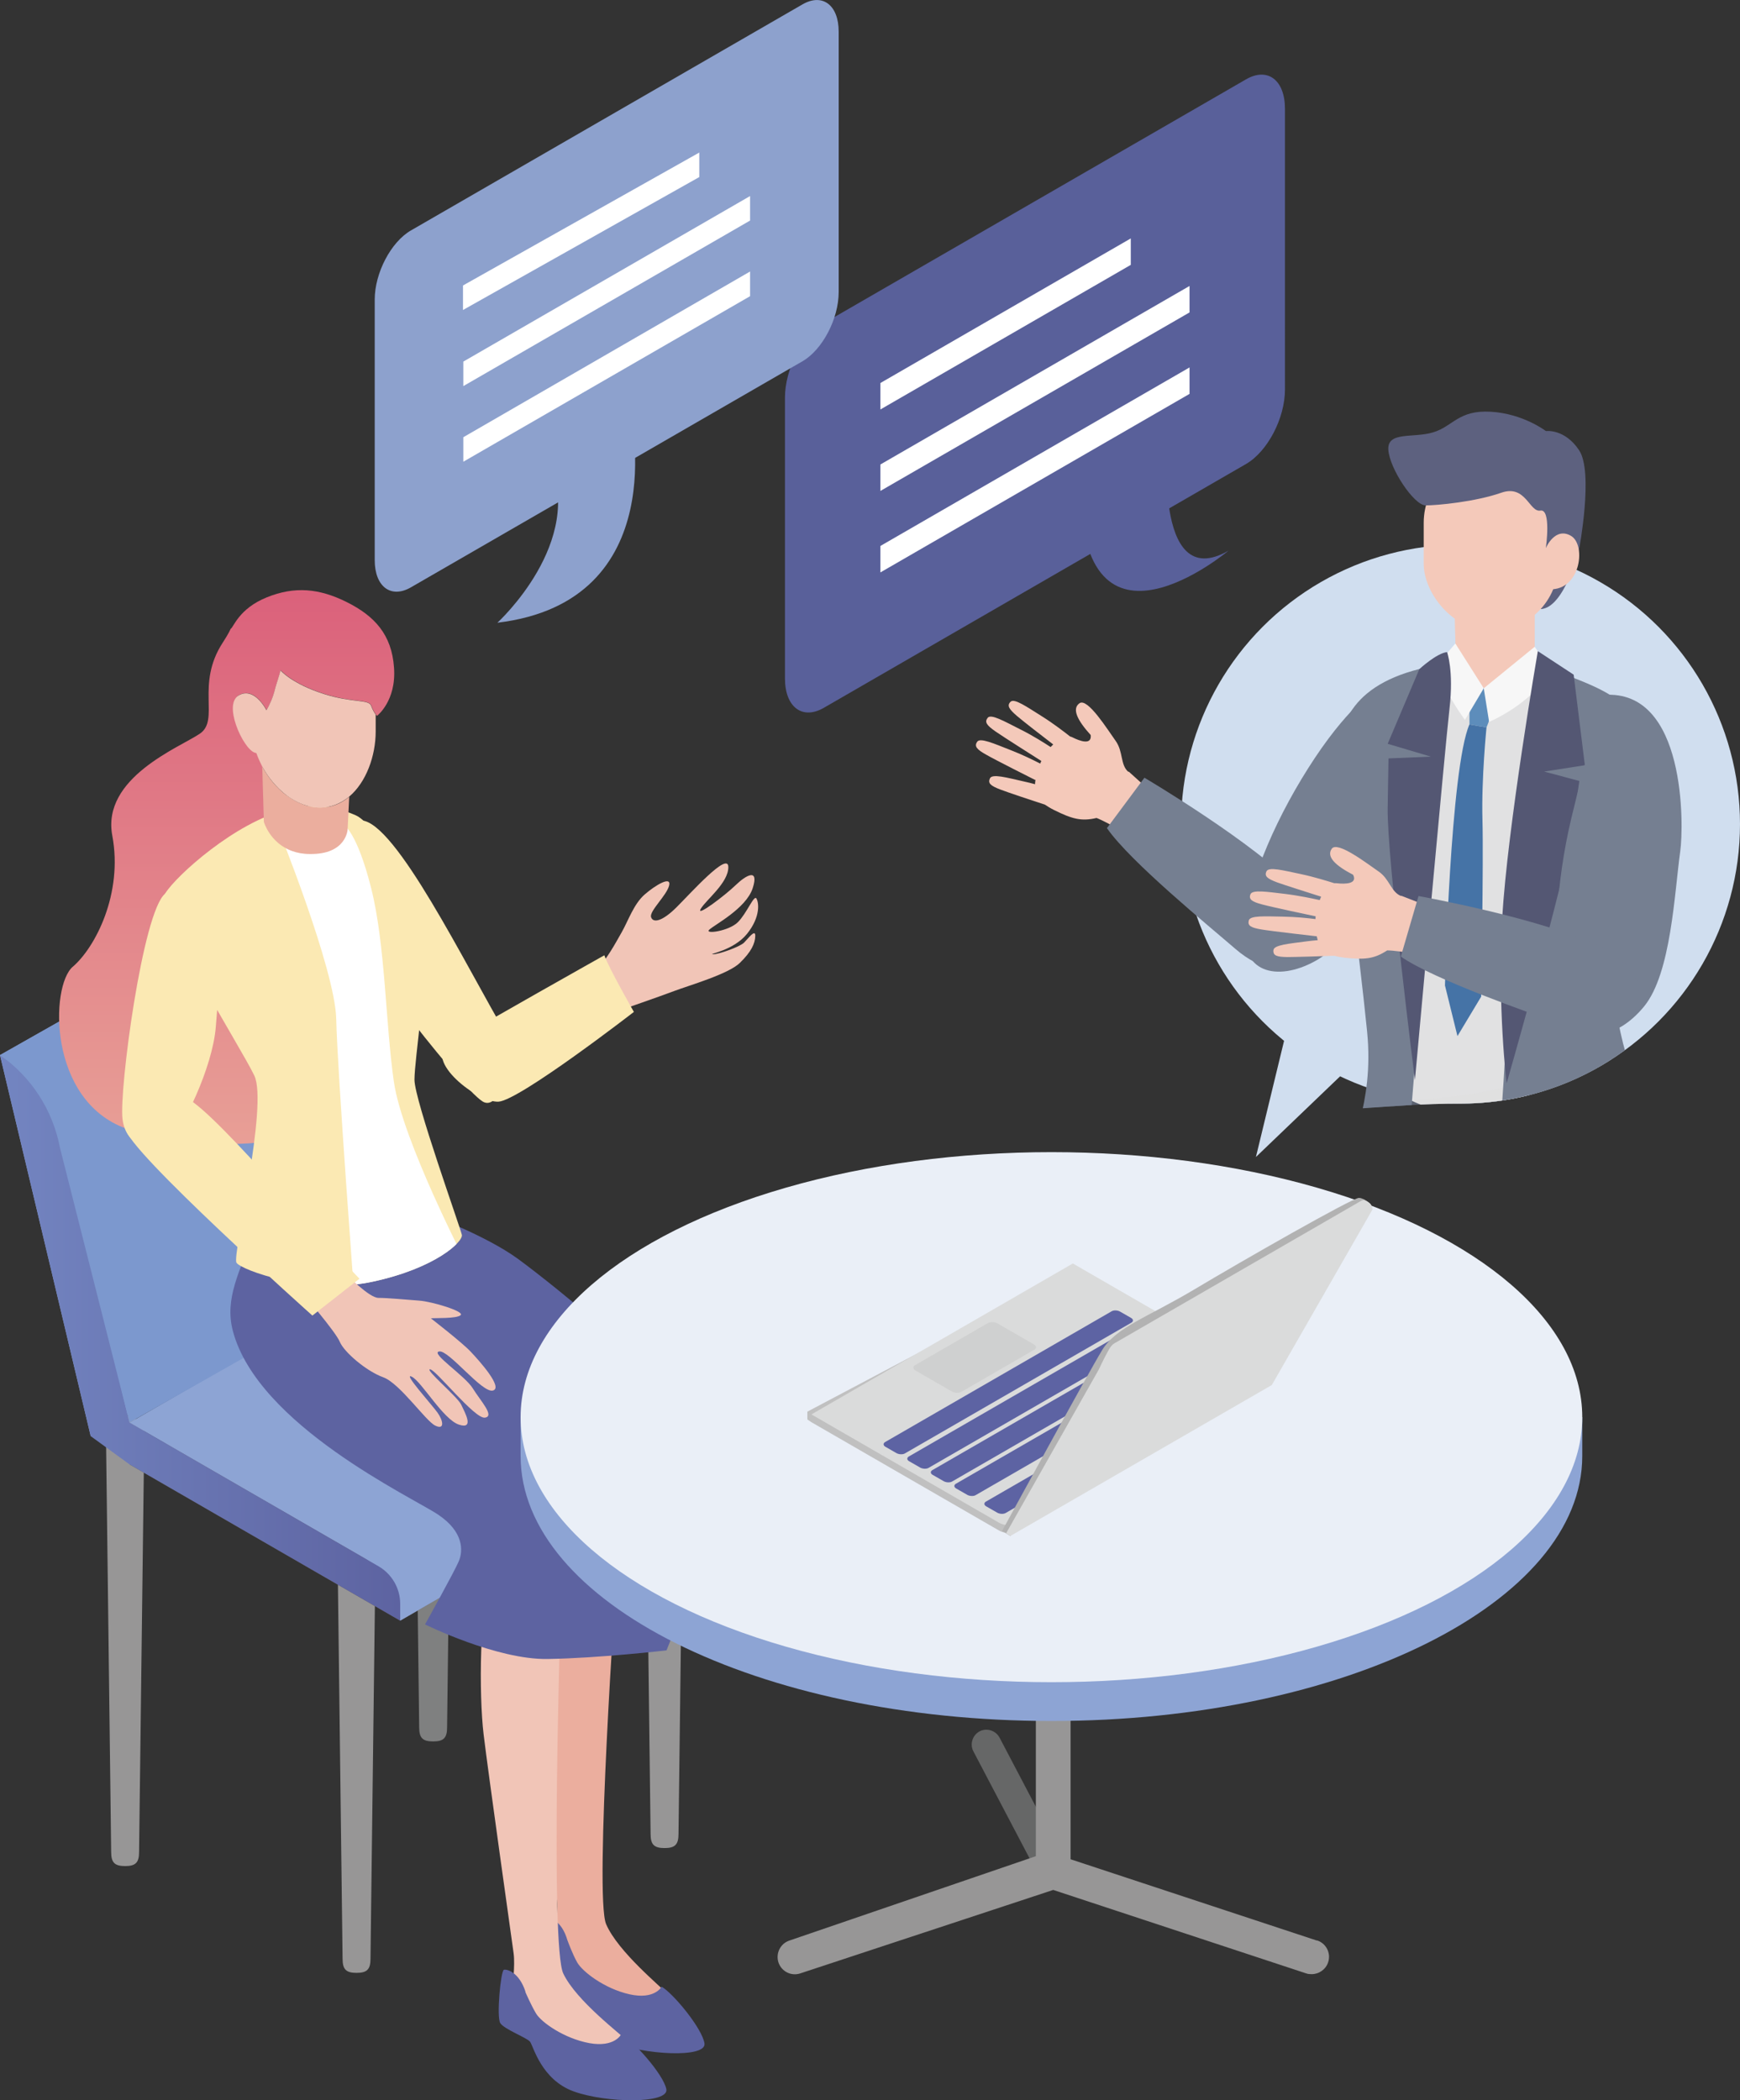
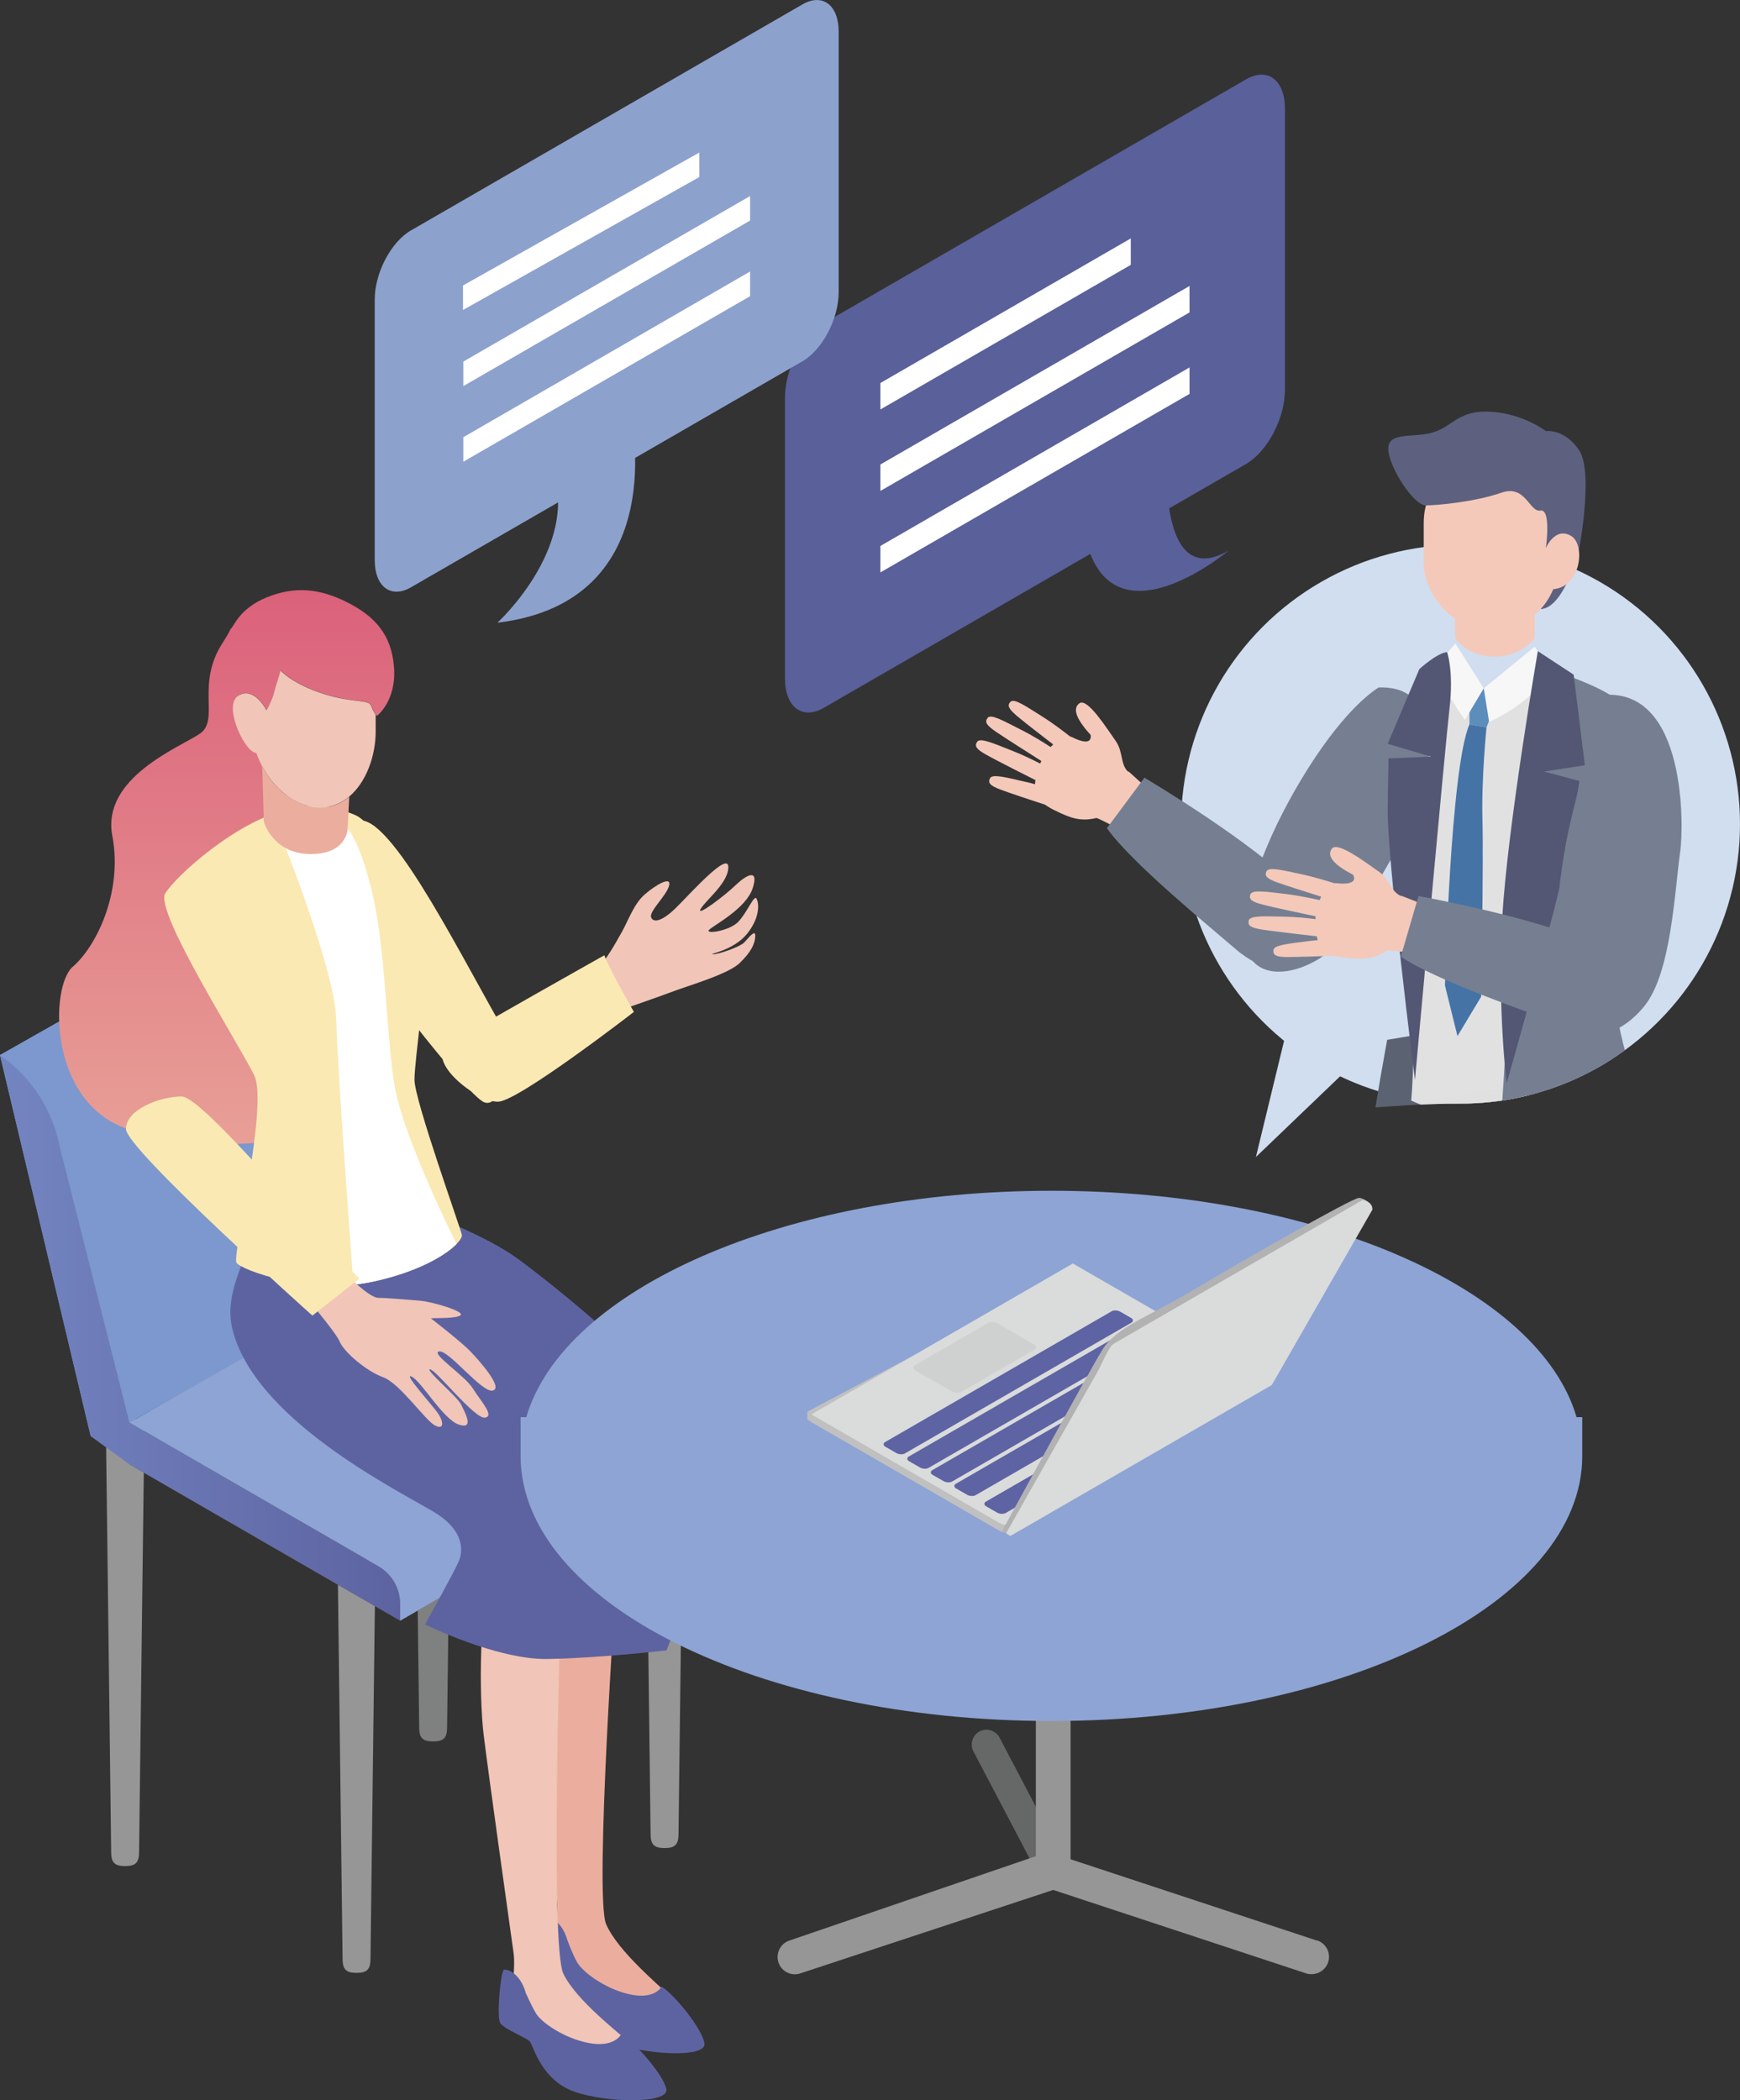
<svg xmlns="http://www.w3.org/2000/svg" viewBox="0 0 107.22 129.41">
  <rect x="0" y="0" width="107.22" height="129.41" fill="#333333" stroke="none" />
  <defs>
    <style>.cls-1{fill:url(#_称未設定グラデーション_6);}.cls-2{fill:#fff;}.cls-3{fill:#5d63a1;}.cls-4{fill:#5d63a3;}.cls-5{fill:#757f91;}.cls-6{fill:#5b6271;}.cls-7{fill:silver;}.cls-8{fill:#666767;}.cls-9{fill:#dadbdb;}.cls-10{fill:#ebae9e;}.cls-11{clip-path:url(#clippath-2);}.cls-12{fill:#b2b2b2;}.cls-13{isolation:isolate;}.cls-14{fill:#5d617f;}.cls-15{fill:#dcdcdc;opacity:.32;}.cls-15,.cls-16,.cls-17{mix-blend-mode:multiply;}.cls-18{fill:#545773;}.cls-19{fill:#7c98ce;}.cls-20{fill:#cfd0d0;}.cls-21{fill:#979696;}.cls-22{fill:#6c7585;}.cls-23{clip-path:url(#clippath-4);}.cls-24{fill:#44465f;}.cls-25{fill:#d1d1d2;}.cls-26{fill:#fbe9b3;}.cls-27{fill:#59609a;}.cls-28{fill:#eaeff7;}.cls-29,.cls-17{fill:#f4c9ba;}.cls-30{fill:#7f8080;}.cls-31{clip-path:url(#clippath);}.cls-32{fill:#4573a6;}.cls-16{fill:#bc9f90;opacity:.22;}.cls-33{fill:#d0deef;}.cls-34{fill:#f1c5b7;}.cls-35{fill:none;}.cls-36{clip-path:url(#clippath-3);}.cls-37{fill:#f7f7f7;}.cls-38{fill:#8da1cd;}.cls-39{fill:#8da4d4;}.cls-40{clip-path:url(#clippath-5);}.cls-41{fill:#5d8dbb;}.cls-42{fill:url(#_称未設定グラデーション_16);}.cls-43{fill:#e1e1e2;}.cls-44{fill:#62544a;}</style>
    <linearGradient id="_称未設定グラデーション_6" x1="-195.65" y1="82.43" x2="-170.99" y2="82.43" gradientTransform="translate(-170.99) rotate(-180) scale(1 -1)" gradientUnits="userSpaceOnUse">
      <stop offset="0" stop-color="#5d63a1" />
      <stop offset="1" stop-color="#7385c1" />
    </linearGradient>
    <linearGradient id="_称未設定グラデーション_16" x1="-184.94" y1="36.36" x2="-184.94" y2="70.51" gradientTransform="translate(-170.99) rotate(-180) scale(1 -1)" gradientUnits="userSpaceOnUse">
      <stop offset="0" stop-color="#db617b" />
      <stop offset="1" stop-color="#e89f96" />
    </linearGradient>
    <clipPath id="clippath">
      <path class="cls-35" d="M17.64,49.9c-3.13,.76-6.78,4.05-7.46,5.15s4.62,9.4,5.49,11.22-1.37,11.08-1.1,11.53,4.54,2.01,8.4,1.17c3.86-.83,5.57-2.46,5.49-2.88s-2.92-8.31-2.92-9.56,.81-6.41,.62-8.3-2.7-7.32-4.25-8-2.88-.68-4.28-.34Z" />
    </clipPath>
    <clipPath id="clippath-2">
      <path class="cls-35" d="M76.54,61.34c-.97,.97-12.48-3.24-15.87-11.88-6.54-16.64,9.56-10.89,11.24-5.9,2.49-9.28,11.14-21.43,18.09-21.43,9.51,0,17.22,19.14,17.22,28.65s-7.71,17.22-17.22,17.22-13.46,2.84-13.46-6.67Z" />
    </clipPath>
    <clipPath id="clippath-3">
      <path class="cls-35" d="M91.51,63.04s2.47,1.6,2.47,6.7-2.78,10.07-2.86,12.36-.19,3.87,.05,8.71,0,13.82,0,13.82c0,0-2.79,1.53-5.33-.12,0,0-1.64-16.3-2.38-21.1-.74-4.8,2.02-19.34,2.02-19.34l6.04-1.02Z" />
    </clipPath>
    <clipPath id="clippath-4">
      <path class="cls-35" d="M98.72,65.39s1.43,3.07,1.43,8.16c0,5.1-1.68,10.15-1.77,12.44-.09,2.29,.65,5.23,.89,10.06s0,13.82,0,13.82c0,0-2.79,1.53-5.33-.12,0,0-2.06-18.55-2.8-23.36s-.65-20.13-.65-20.13l8.24-.88Z" />
    </clipPath>
    <clipPath id="clippath-5">
      <path class="cls-35" d="M92.11,40.73c3.51,0,6.79,1.63,8.45,4.75s-1.63,9.12-1.78,12.27c-.16,3.14,.19,5.98,.57,7.85s-4.02,3.33-7.51,3.33-7.07-1.93-7.54-3.3c-.47-1.37,1.08-3.08,.67-6.82-.4-3.74-1.47-11.03-1.52-13.16s1.02-4.93,8.66-4.93Z" />
    </clipPath>
  </defs>
  <g class="cls-13">
    <g id="_イヤー_2">
      <g id="_イヤー_1-2">
        <g>
          <g>
            <path class="cls-8" d="M64.86,116.15c-.33,0-.64-.18-.81-.49l-4.07-7.75c-.23-.44-.06-.99,.38-1.23,.44-.23,.99-.06,1.23,.38l4.07,7.75c.23,.44,.06,.99-.38,1.23-.13,.07-.28,.1-.42,.1Z" />
            <path class="cls-21" d="M81.15,119.57l-15.18-5.01v-24.69c0-.59-.48-1.07-1.07-1.07s-1.07,.48-1.07,1.07v24.5l-15.19,5.2c-.56,.19-.85,.79-.67,1.35,.19,.56,.79,.86,1.35,.67l15.58-5.14,15.58,5.14c.11,.04,.22,.05,.34,.05,.45,0,.87-.28,1.02-.73,.19-.56-.12-1.17-.68-1.35Z" />
            <g>
              <path class="cls-21" d="M7.71,114.98c.65,0,.86-.22,.86-.87l.32-25.7c0-.65-.53-1.18-1.18-1.18s-1.18,.53-1.18,1.18l.32,25.7c0,.65,.21,.87,.86,.87Z" />
              <path class="cls-21" d="M21.97,121.56c.65,0,.86-.22,.86-.87l.32-25.7c0-.65-.53-1.18-1.18-1.18s-1.18,.53-1.18,1.18l.32,25.7c0,.65,.21,.87,.86,.87Z" />
              <path class="cls-30" d="M26.69,107.3c.65,0,.86-.22,.86-.87l.32-25.7c0-.65-.53-1.18-1.18-1.18s-1.18,.53-1.18,1.18l.32,25.7c0,.65,.21,.87,.86,.87Z" />
              <path class="cls-21" d="M40.95,113.87c.65,0,.86-.22,.86-.87l.32-25.7c0-.65-.53-1.18-1.18-1.18-.65,0-1.18,.53-1.18,1.18l.32,25.7c0,.65,.21,.87,.86,.87Z" />
              <g>
                <polygon class="cls-39" points="5.59 88.49 24.91 77.55 19.32 54.06 0 65.01 5.59 88.49" />
                <g>
                  <polygon class="cls-44" points="7.98 90.23 24.66 99.86 43.92 88.74 27.24 79.11 7.98 90.23" />
                  <path class="cls-39" d="M27.24,76.54l14.45,8.34c1.38,.8,2.23,2.27,2.23,3.86h0l-19.26,11.12h0c0-1.59-.85-3.07-2.23-3.86l-14.45-8.34,19.26-11.12Z" />
                </g>
                <path class="cls-1" d="M3.07,67.36l4.91,20.29,15.35,8.86c.82,.48,1.33,1.36,1.33,2.31v1.04l-16.68-9.63-2.39-1.74L0,65.01l2.79,1.95c.14,.1,.24,.24,.28,.41Z" />
                <path class="cls-19" d="M19.32,54.06h0c1.93,1.35,3.25,3.39,3.69,5.7l4.29,16.95-19.32,10.94-4.29-16.95C3.25,68.4,1.93,66.35,0,65.01H0l19.32-10.94Z" />
              </g>
            </g>
            <g>
              <path class="cls-42" d="M4.47,59.58c1.4-1.19,3.12-4.52,2.45-8.09-.67-3.57,4.13-5.43,5.39-6.28,1.26-.85-.28-3.02,1.42-5.62,.39-.6,.48-.84,.48-.84,.19-.1,.5-1.24,2.22-1.94s3.24-.56,4.94,.29c1.7,.85,2.77,1.99,2.91,4.04,.15,2.06-1.05,2.97-1.05,2.97,0,0-.03-.03-.07-.09-.07-.1-.19-.28-.28-.54-.15-.41-1.13-.17-2.85-.71-2.05-.64-2.74-1.48-2.74-1.48-.02,.19-.28,.93-.32,1.1-.14,.61-.39,1.1-.54,1.36-.18-.32-.59-.94-1.14-1.03-.11-.02-.23-.01-.35,.02-.06,.02-.12,.04-.17,.07-1.04,.51,.2,3.25,.94,3.54,.04,.02,.08,.03,.12,.04,.09,.28,.21,.56,.36,.82l.06,2.06,.04,1.35s.37,1.31,1.75,1.8l.25,2.41-.49,15.31s-5.18,1.12-10.02-.6c-4.83-1.72-4.69-8.79-3.29-9.98Z" />
              <path class="cls-10" d="M33.89,93.92c-.85,1.61-1.08,7.28-.89,9.71s1.25,12.82,1.33,13.56-.15,2.07-.15,2.07c0,0,1.9,2.92,2.11,3.25s3.28,1.3,3.97,1.23,1.22-.47,.88-.87-3.05-2.59-3.79-4.31,.63-21.27,.63-21.27l-4.09-3.36Z" />
              <path class="cls-3" d="M34.97,119.57c-.34-1.22-1.09-1.45-1.27-1.4s-.58,2.89-.35,3.28,1.59,.95,1.78,1.21,.59,2.36,2.56,3.16,5.87,1.01,5.72,.08-1.91-3.06-2.64-3.49c0,0-.42,.82-1.98,.47-1.56-.35-2.91-1.41-3.22-1.96s-.6-1.36-.6-1.36Z" />
              <path class="cls-34" d="M30.31,97.13c-.78,1.65-.8,7.31-.51,9.73s1.75,12.76,1.85,13.5-.07,2.07-.07,2.07c0,0,2.02,2.84,2.23,3.16s3.32,1.17,4.01,1.08,1.2-.52,.84-.91-3.15-2.47-3.95-4.16c-.8-1.69-.19-21.28-.19-21.28l-4.22-3.2Z" />
              <path class="cls-3" d="M32.38,122.72c-.39-1.2-1.14-1.4-1.33-1.35s-.47,2.91-.22,3.29,1.63,.89,1.83,1.14,.68,2.33,2.68,3.06,5.91,.78,5.72-.14-2.03-2.98-2.78-3.38c0,0-.39,.83-1.96,.55-1.57-.29-2.97-1.29-3.29-1.83s-.66-1.33-.66-1.33Z" />
              <path class="cls-3" d="M15.68,75.82c-.91,2.56-1.86,4.18-1.33,6.19,1.53,5.8,11.04,10.24,12.64,11.31s1.55,2.24,1.28,2.88-2.08,3.89-2.08,3.89c0,0,4.43,2.19,7.57,2.13,3.15-.05,7.31-.53,7.31-.53,0,0,3.52-8.43,2.45-12.21s-9.55-10.4-11.57-11.89c-2.03-1.49-5.55-2.77-5.55-2.77l-10.72,1.01Z" />
              <path class="cls-34" d="M36.73,59.77c.67-.66,1.18-1.63,1.58-2.33s.74-1.74,1.42-2.33,1.66-1.16,1.5-.54-1.23,1.57-1.11,1.94,.67,.28,1.55-.59,3.2-3.48,3.21-2.5-1.38,2.03-1.7,2.58,1.5-.83,2.15-1.46,1.46-1.07,1.05,.19-2.39,2.27-2.68,2.56,1.22,.08,1.77-.47,.99-1.7,1.14-1.46,.27,1.12-.57,2.17-2.45,1.26-2.11,1.27,1.66-.46,1.92-.72,.7-.87,.69-.41-.24,.97-.95,1.66c-.7,.69-3.17,1.4-4.04,1.73s-3.35,1.19-3.35,1.19l-1.47-2.48Z" />
              <path class="cls-26" d="M27.67,64.33c-1.61,.98,1.76,3.63,3.05,3.55,1.3-.08,8.34-5.53,8.34-5.53,0,0-1.57-2.75-1.82-3.49,0,0-7.76,4.36-9.58,5.47Z" />
              <path class="cls-26" d="M31.29,63.9c-2.61-4.43-6.92-13.3-9.04-13.35s-1.93,4.84-1.02,6.58,7.5,10.35,8.61,10.79,1.93-3.19,1.45-4.01Z" />
              <path class="cls-26" d="M17.64,49.9c-3.13,.76-6.78,4.05-7.46,5.15s4.62,9.4,5.49,11.22-1.37,11.08-1.1,11.53,4.54,2.01,8.4,1.17c3.86-.83,5.57-2.46,5.49-2.88s-2.92-8.31-2.92-9.56,.81-6.41,.62-8.3-2.7-7.32-4.25-8-2.88-.68-4.28-.34Z" />
              <g class="cls-31">
                <path class="cls-2" d="M17.05,50.82s3.61,8.9,3.67,11.99,1.16,17.69,1.16,17.69l6.87-2.62s-3.96-7.62-4.48-11.23-.52-8.44-1.4-11.93-1.69-3.9-1.69-3.9h-4.13Z" />
              </g>
-               <path class="cls-26" d="M13.26,57.92c-.87-2.76-1.7-3.96-3.08-2.86-1.39,1.1-2.85,12.14-2.63,13.9s1.95,2.1,2.82,1.39c.86-.71,2.74-4.58,2.93-7.1s.41-3.9-.04-5.33Z" />
              <path class="cls-34" d="M21.37,78.54s1.38,1.43,1.95,1.43,1.72,.11,2.52,.17,2.78,.66,2.55,.89-1.61,.17-1.84,.2c0,0,1.89,1.46,2.44,2.04s2.04,2.24,1.38,2.41-2.7-2.49-3.3-2.41,1.58,1.49,2.06,2.27,1.38,1.72,.75,1.81-3.04-2.98-3.38-2.98,1.69,1.69,1.92,2.18,.83,1.55-.14,1.23-2.29-2.64-2.9-2.95,1.23,1.72,1.58,2.21,.46,1.09-.14,.8c-.6-.29-2.18-2.61-3.21-2.98s-2.41-1.55-2.67-2.18-2.29-2.98-2.29-2.98l2.72-1.15Z" />
              <path class="cls-26" d="M22.15,78.79c-2.57-2.64-9.66-11.23-10.96-11.23s-3.41,.78-3.43,2,11.49,11.5,11.49,11.5l2.9-2.27Z" />
              <path class="cls-10" d="M17.66,49c.62,.47,1.33,.76,2.07,.76,.7,0,1.3-.25,1.79-.67l-.1,2.01s-.06,1.56-2.34,1.52c-.41,0-.76-.07-1.07-.18-1.38-.49-1.75-1.8-1.75-1.8l-.04-1.35-.06-2.06c.37,.69,.88,1.31,1.49,1.77Z" />
              <path class="cls-34" d="M14.76,42.82c.06-.03,.12-.05,.17-.07,.12-.03,.24-.04,.35-.02,.55,.09,.96,.7,1.14,1.03,.15-.26,.4-.75,.54-1.36,.04-.17,.3-.92,.32-1.1,0,0,.69,.84,2.74,1.48,1.72,.54,2.71,.3,2.85,.71,.09,.26,.21,.44,.28,.54v1.04c0,1.5-.58,3.13-1.64,4.02-.5,.41-1.1,.67-1.79,.67-.74,0-1.45-.29-2.07-.76-.6-.46-1.12-1.08-1.49-1.77-.14-.27-.26-.54-.36-.82-.04-.01-.07-.03-.12-.04-.73-.28-1.97-3.03-.94-3.54Z" />
            </g>
            <g>
              <path class="cls-39" d="M97.15,87.32c-2.31-7.89-15.92-13.95-32.36-13.95s-30.05,6.06-32.36,13.95h-.35v2.39c0,9.02,14.65,16.33,32.71,16.33s32.71-7.31,32.71-16.33v-2.39h-.35Z" />
-               <ellipse class="cls-28" cx="64.79" cy="87.32" rx="32.71" ry="16.33" />
            </g>
          </g>
          <g>
            <g>
              <path class="cls-7" d="M50,87.63l-.25-.17v-.48l16.36-8.65,11.64,6.24c.3,.17,.26,.87,0,1.02l-15.17,8.76c-.26,.15-.71,.13-1.01-.04l-11.57-6.68Z" />
              <path class="cls-9" d="M50,87.15l16.11-9.3,11.57,6.68c.3,.17,.33,.43,.07,.58l-15.17,8.76c-.26,.15-.71,.13-1.01-.04l-11.57-6.68Z" />
              <path class="cls-4" d="M69.73,81.49l-13.98,8.07c-.13,.07-.35,.06-.5-.02l-.68-.39c-.15-.08-.16-.21-.04-.29l13.98-8.07c.13-.07,.35-.06,.5,.02l.68,.39c.15,.08,.16,.21,.04,.29Z" />
              <path class="cls-4" d="M71.19,82.38l-13.98,8.07c-.13,.07-.35,.06-.5-.02l-.68-.39c-.15-.08-.16-.21-.04-.29l13.98-8.07c.13-.07,.35-.06,.5,.02l.68,.39c.15,.08,.16,.21,.04,.29Z" />
              <path class="cls-4" d="M72.64,83.22l-13.98,8.07c-.13,.07-.35,.06-.5-.02l-.68-.39c-.15-.08-.16-.21-.04-.29l13.98-8.07c.13-.07,.35-.06,.5,.02l.68,.39c.15,.08,.16,.21,.04,.29Z" />
              <path class="cls-4" d="M74.09,84.06l-13.98,8.07c-.13,.07-.35,.06-.5-.02l-.68-.39c-.15-.08-.16-.21-.04-.29l13.98-8.07c.13-.07,.35-.06,.5,.02l.68,.39c.15,.08,.16,.21,.04,.29Z" />
              <path class="cls-4" d="M75.94,85.16l-13.98,8.07c-.13,.07-.35,.06-.5-.02l-.68-.39c-.15-.08-.16-.21-.04-.29l13.98-8.07c.13-.07,.35-.06,.5,.02l.68,.39c.15,.08,.16,.21,.04,.29Z" />
              <path class="cls-20" d="M63.74,83.16l-4.5,2.6c-.15,.09-.41,.07-.58-.02l-2.24-1.29c-.17-.1-.19-.25-.04-.33l4.5-2.6c.15-.09,.41-.07,.58,.02l2.24,1.29c.17,.1,.19,.25,.04,.33Z" />
            </g>
            <g>
              <polygon class="cls-25" points="62.01 94.48 62.26 94.64 62.46 93.95 62.01 94.48" />
              <path class="cls-12" d="M62.26,94.64l-.51-.31s5.3-9.73,6.17-11.15,2.83-2.03,5.69-3.74,9.75-5.65,10.13-5.63,.73,.41,.73,.41l-22.22,20.42Z" />
              <path class="cls-9" d="M62.26,94.64l16.11-9.3,6.2-10.81s0-.06-.01-.09h0c0-.08-.03-.14-.07-.2,0,0-.01-.02-.02-.03-.12-.15-.33-.26-.44-.26-.06,0-.12,.02-.19,.06l-15.17,8.76c-.1,.06-.19,.15-.26,.26-.17,.25-.49,.9-.7,1.35l-5.71,10.09,.25,.16Z" />
            </g>
          </g>
          <g>
            <g>
              <path class="cls-27" d="M50.77,43.61l26.01-15.02c1.33-.77,2.4-2.82,2.4-4.59V6.7c0-1.77-1.07-2.58-2.4-1.81l-26.01,15.02c-1.33,.77-2.4,2.82-2.4,4.59v17.3c0,1.77,1.07,2.58,2.4,1.81Z" />
              <path class="cls-27" d="M71.97,26.81s-1.01,9.85,3.73,7.12c0,0-9.13,7.68-9.13-4l5.41-3.12Z" />
            </g>
            <g>
              <polygon class="cls-2" points="69.68 16.32 54.25 25.23 54.25 23.6 69.68 14.69 69.68 16.32" />
              <polygon class="cls-2" points="73.3 19.25 54.25 30.25 54.25 28.62 73.3 17.62 73.3 19.25" />
              <polygon class="cls-2" points="73.3 24.27 54.25 35.27 54.25 33.64 73.3 22.64 73.3 24.27" />
            </g>
          </g>
          <g>
            <g>
              <path class="cls-38" d="M25.32,36.19l24.13-13.93c1.23-.71,2.23-2.62,2.23-4.26V1.95c0-1.64-1-2.39-2.23-1.68L25.32,14.2c-1.23,.71-2.23,2.62-2.23,4.26v16.05c0,1.64,1,2.39,2.23,1.68Z" />
              <path class="cls-38" d="M38.84,25.44s2.71,11.62-8.19,12.93c0,0,5.47-4.99,3.18-10.04l5.02-2.89Z" />
            </g>
            <g>
              <polygon class="cls-2" points="43.09 10.91 28.53 19.1 28.53 17.59 43.09 9.4 43.09 10.91" />
              <polygon class="cls-2" points="46.22 13.59 28.55 23.79 28.55 22.28 46.22 12.08 46.22 13.59" />
              <polygon class="cls-2" points="46.22 18.25 28.55 28.45 28.55 26.94 46.22 16.73 46.22 18.25" />
            </g>
          </g>
          <g>
            <g>
              <circle class="cls-33" cx="90" cy="50.78" r="17.22" />
              <polygon class="cls-33" points="80.34 59.12 77.39 71.29 85.08 63.92 80.34 59.12" />
              <g class="cls-11">
                <g>
                  <path class="cls-29" d="M69.53,47.56c-.51-.44-.3-1.24-.79-1.92-.49-.68-1.72-2.66-2.22-2.31s-.1,1.09,.69,1.96c.07,.62-.62,.4-1.15,.13-.04-.02-.08-.03-.12-.04-.34-.27-1.03-.8-1.73-1.24-.96-.6-1.71-1.13-1.94-.9s-.11,.44,.39,.87c.36,.31,1.57,1.25,2.24,1.76-.05,.05-.11,.11-.16,.16-.35-.23-1.12-.72-1.87-1.09-1.01-.51-1.81-.97-2.01-.71s-.07,.45,.47,.83c.5,.35,2.53,1.63,2.84,1.83-.03,.05-.05,.1-.07,.16-.41-.21-1.12-.56-1.82-.83-1.05-.41-1.89-.79-2.07-.51-.18,.27-.03,.46,.54,.78,.57,.33,3.04,1.57,3.04,1.57l.02-.02c-.02,.1-.03,.19-.03,.28-.21-.06-.43-.11-.65-.16-1.1-.25-1.99-.5-2.13-.2-.14,.3,.04,.46,.65,.69,.44,.17,1.94,.67,2.74,.93,.16,.11,.34,.22,.56,.33,1.11,.55,1.68,.71,2.62,.49,.72,.27,2.77,1.51,2.77,1.51l1.46-2.33s-1.75-1.6-2.25-2.04Z" />
-                   <path class="cls-29" d="M94.57,37.3v4.43s-1.54,.68-3.14,.68c-.89,0-1.71-.75-1.71-.75l-.08-4.36h4.93Z" />
                  <path class="cls-17" d="M94.57,39.31s-.85,1.2-2.55,1.15c-1.7-.05-2.34-1.15-2.34-1.15l-.04-2.01h4.93v2.01Z" />
                  <path class="cls-14" d="M97.31,33.81s-.89,3.65-2.37,3.72l-.27-3.35,2.65-.36Z" />
                  <path class="cls-24" d="M88.64,85.85s.21,.32,.25,.81,.04,1.11,0,1.44-.68,.43-1.17,.47-.51-.32-.96-.24-.58,.55-1.28,1.1-3.87,.58-4.64,0-.72-.68-.09-1.06,2.34-.68,3-1.15,1.51-1.39,1.51-1.39h3.38Z" />
                  <path class="cls-18" d="M94.84,89.87s.21,.32,.25,.81,.04,1.11,0,1.44-.68,.43-1.17,.47-.51-.32-.96-.24-.58,.55-1.28,1.1-3.87,.58-4.64,0c-.77-.58-.72-.68-.09-1.06s2.34-.68,3-1.15,1.51-1.39,1.51-1.39h3.38Z" />
                  <path class="cls-6" d="M91.51,63.04s2.47,1.6,2.47,6.7-2.78,10.07-2.86,12.36-.19,3.87,.05,8.71,0,13.82,0,13.82c0,0-2.79,1.53-5.33-.12,0,0-1.64-16.3-2.38-21.1-.74-4.8,2.02-19.34,2.02-19.34l6.04-1.02Z" />
                  <g class="cls-36">
                    <path class="cls-16" d="M94.46,64.06s-2.45,13.83-8.34,17.91c-5.89,4.09-5.23,15.53-5.23,15.53l1.64,9.97,9.71-.46,2.23-42.96Z" />
                  </g>
                  <path class="cls-5" d="M84.94,42.37s-1.64,.91-3.91,4.32c-2.27,3.41-4.11,7.53-4.34,10.48-.23,2.95,2.26,3.29,4.52,1.95s4.2-6.1,5.21-7.21,3.8-9.77-1.49-9.55Z" />
                  <path class="cls-22" d="M98.72,65.39s1.43,3.07,1.43,8.16c0,5.1-1.68,10.15-1.77,12.44-.09,2.29,.65,5.23,.89,10.06s0,13.82,0,13.82c0,0-2.79,1.53-5.33-.12,0,0-2.06-18.55-2.8-23.36s-.65-20.13-.65-20.13l8.24-.88Z" />
                  <g class="cls-23">
                    <path class="cls-16" d="M101.47,66.24s-2.59,14.94-6.97,19.12c-4.38,4.18-4.78,14.24-4.78,14.24l1.39,14.54h10.36v-47.9Z" />
                  </g>
                  <g>
                    <path class="cls-43" d="M89.44,40.87c.75-.08,1.05,1.54,1.99,1.54,.84,0,3.09-1.43,3.88-1.25-.41,2.47,0,10.26,0,14.95,0,4.07-1.09,9.89-1.21,12.82-.25,.01-2.03,0-2.27,0-1.73,0-3.48-.48-4.87-1.12,.32-3.64,.05-10.61,.26-14.68,.23-4.58,1.86-10.23,2.22-12.26Z" />
                    <polygon class="cls-41" points="90.55 42.28 92.48 42.55 91.6 44.82 90.55 44.64 90.55 42.28" />
                    <path class="cls-32" d="M90.55,44.64l1.05,.18s-.32,3.16-.25,5.7-.08,10.89-.08,10.89l-1.46,2.43-.77-3.12s.33-13.4,1.51-16.09Z" />
                    <g class="cls-40">
                      <path class="cls-15" d="M100.59,43.25s-.43,6.95-2.93,11.59c-2.49,4.64-.13,7.64-1.37,10.08-1.24,2.45-8.62,3.16-13.81,2.81l9.75,3.77,10.7-.5,.86-17.68v-10.02l-3.22-.05Z" />
                    </g>
-                     <path class="cls-5" d="M94.64,42.29c.1-.68,.81-1.11,1.45-.86,2.35,.91,4.34,1.56,5.57,4.09,1.89,3.89-1.97,10.62-2.15,14.52-.18,3.91,1.77,7.59,2.19,9.91,.35,1.92-4.77,3.76-8.19,4.25-.67,.1-1.26-.44-1.24-1.12,.13-3.89,.66-8.82,.66-13.36,0-5.19,1.12-13.49,1.7-17.43Z" />
-                     <path class="cls-5" d="M83.46,72.16c-.54-1.73,1.25-3.89,.78-8.62-.47-4.73-1.7-13.93-1.76-16.62-.05-2.2,.77-4.96,5.92-5.9,.58-.1,1.09,.39,1,.97-.48,3.16-1.33,9.28-1.57,14.35-.22,4.68-.84,11.59-1.22,16.41-.05,.65-.8,1-1.34,.63-.98-.67-1.62-.59-1.82-1.22Z" />
+                     <path class="cls-5" d="M94.64,42.29c.1-.68,.81-1.11,1.45-.86,2.35,.91,4.34,1.56,5.57,4.09,1.89,3.89-1.97,10.62-2.15,14.52-.18,3.91,1.77,7.59,2.19,9.91,.35,1.92-4.77,3.76-8.19,4.25-.67,.1-1.26-.44-1.24-1.12,.13-3.89,.66-8.82,.66-13.36,0-5.19,1.12-13.49,1.7-17.43" />
                    <path class="cls-37" d="M89.68,39.65l1.75,2.76-1.16,1.95-.34-.49c-.58-.85-1.04-1.78-1.37-2.75l-.04-.12,1.16-1.35Z" />
                    <path class="cls-37" d="M91.43,42.41l.33,2.07s2.69-1.12,3.78-3.2l-.97-1.43-3.14,2.56Z" />
                    <path class="cls-18" d="M94.76,40.13s-1.88,10.92-2.19,16.42,.27,10.2,.27,10.2c0,0,3.6-12.57,4.04-15.6l.44-3.03-2.17-.58,2.51-.39-.69-5.58-2.21-1.45Z" />
                    <path class="cls-18" d="M89.17,40.18s.42,1.14,.15,3.47-2.13,22.9-2.13,22.9c0,0-1.74-13.75-1.68-16.79l.05-3.03,2.61-.11-2.66-.79,1.95-4.6s1.07-.99,1.71-1.05Z" />
                  </g>
                  <path class="cls-5" d="M68.22,51.04c1.45,2.08,6.28,6.02,7.91,7.43s3.11,1.41,3.85,1.1,2.61-1.92,.02-4.75c-2.58-2.83-9.48-6.9-9.48-6.9l-2.32,3.12Z" />
                  <rect class="cls-29" x="87.72" y="28.07" width="8.29" height="10.82" rx="4.15" ry="4.15" transform="translate(183.74 66.95) rotate(-180)" />
                  <g>
                    <path class="cls-29" d="M101.21,71.88s-1.49,2.22-1.68,3.01-.33,2.39,.1,2.25c.15-.05,.9-1.95,1.19-2.52,.05-.11-.14-.48-.01-.69,.33-.53,.38-.88,.38-.88l.02-1.18Z" />
                    <path class="cls-29" d="M100.48,74.13s-.48,3.65-.06,4.27c.23,.34-2.27,2.34-.03,1.96,.19-.03,1.69-1.19,2.12-1.39,.57-.26,.4-2.84,.61-4.08,.21-1.24-.22-2.17-.04-2.73s.2-.73,.2-.73l-1.79-.24-.27,.7-.73,2.25Z" />
                  </g>
                  <path class="cls-14" d="M95.26,33.74s.34-2.4-.34-2.28-.9-1.63-2.41-1.1c-1.6,.56-3.94,.78-4.66,.78s-2.23-2.28-2.3-3.43,1.54-.7,2.76-1.07c1.23-.37,1.56-1.39,3.55-1.27,1.99,.11,3.4,1.19,3.4,1.19,0,0,1.16-.16,2.05,1.19s0,6.07,0,6.07l-2.05-.07Z" />
                  <path class="cls-29" d="M95.27,33.74s.56-1.3,1.54-.72,.56,3.57-1.54,3.27v-2.55Z" />
                </g>
              </g>
            </g>
            <path class="cls-29" d="M86.34,55.21c-.63-.24-.71-1.06-1.4-1.52-.69-.47-2.53-1.9-2.88-1.39s.28,1.06,1.32,1.6c.28,.55-.44,.59-1.03,.52-.04,0-.09,0-.13,0-.41-.13-1.25-.39-2.05-.56-1.11-.23-1.99-.47-2.13-.17s.05,.45,.66,.68c.44,.16,1.9,.62,2.71,.88-.03,.07-.06,.14-.09,.21-.4-.09-1.3-.28-2.13-.38-1.12-.13-2.03-.28-2.14,.03s.09,.45,.73,.62c.59,.16,2.94,.66,3.29,.73,0,.06-.01,.11-.01,.17-.46-.06-1.25-.14-1.99-.15-1.13-.02-2.05-.08-2.12,.24-.08,.32,.13,.44,.78,.55,.65,.11,3.4,.42,3.4,.42v-.03c.03,.1,.05,.19,.07,.27-.22,.02-.45,.04-.67,.07-1.12,.15-2.04,.22-2.06,.55-.03,.33,.2,.41,.85,.42,.48,0,2.05-.05,2.89-.08,.19,.05,.4,.09,.64,.12,1.24,.13,1.82,.08,2.63-.45,.77,0,3.12,.45,3.12,.45l.56-2.69s-2.19-.9-2.82-1.13Z" />
            <path class="cls-5" d="M98.82,42.82s-1.04,3.6-1.99,7.58c-.95,3.98-1.24,8.49-.43,11.34,.81,2.85,3.26,2.3,4.92,.26s1.86-6.98,2.22-9.57c.21-1.49,.38-9.99-4.71-9.61Z" />
            <path class="cls-5" d="M86.32,58.94c2.08,1.44,7.98,3.47,10,4.22,2.02,.75,3.41,.24,4-.31s1.78-2.7-1.63-4.46c-3.4-1.76-11.28-3.18-11.28-3.18l-1.09,3.73Z" />
          </g>
        </g>
      </g>
    </g>
  </g>
</svg>